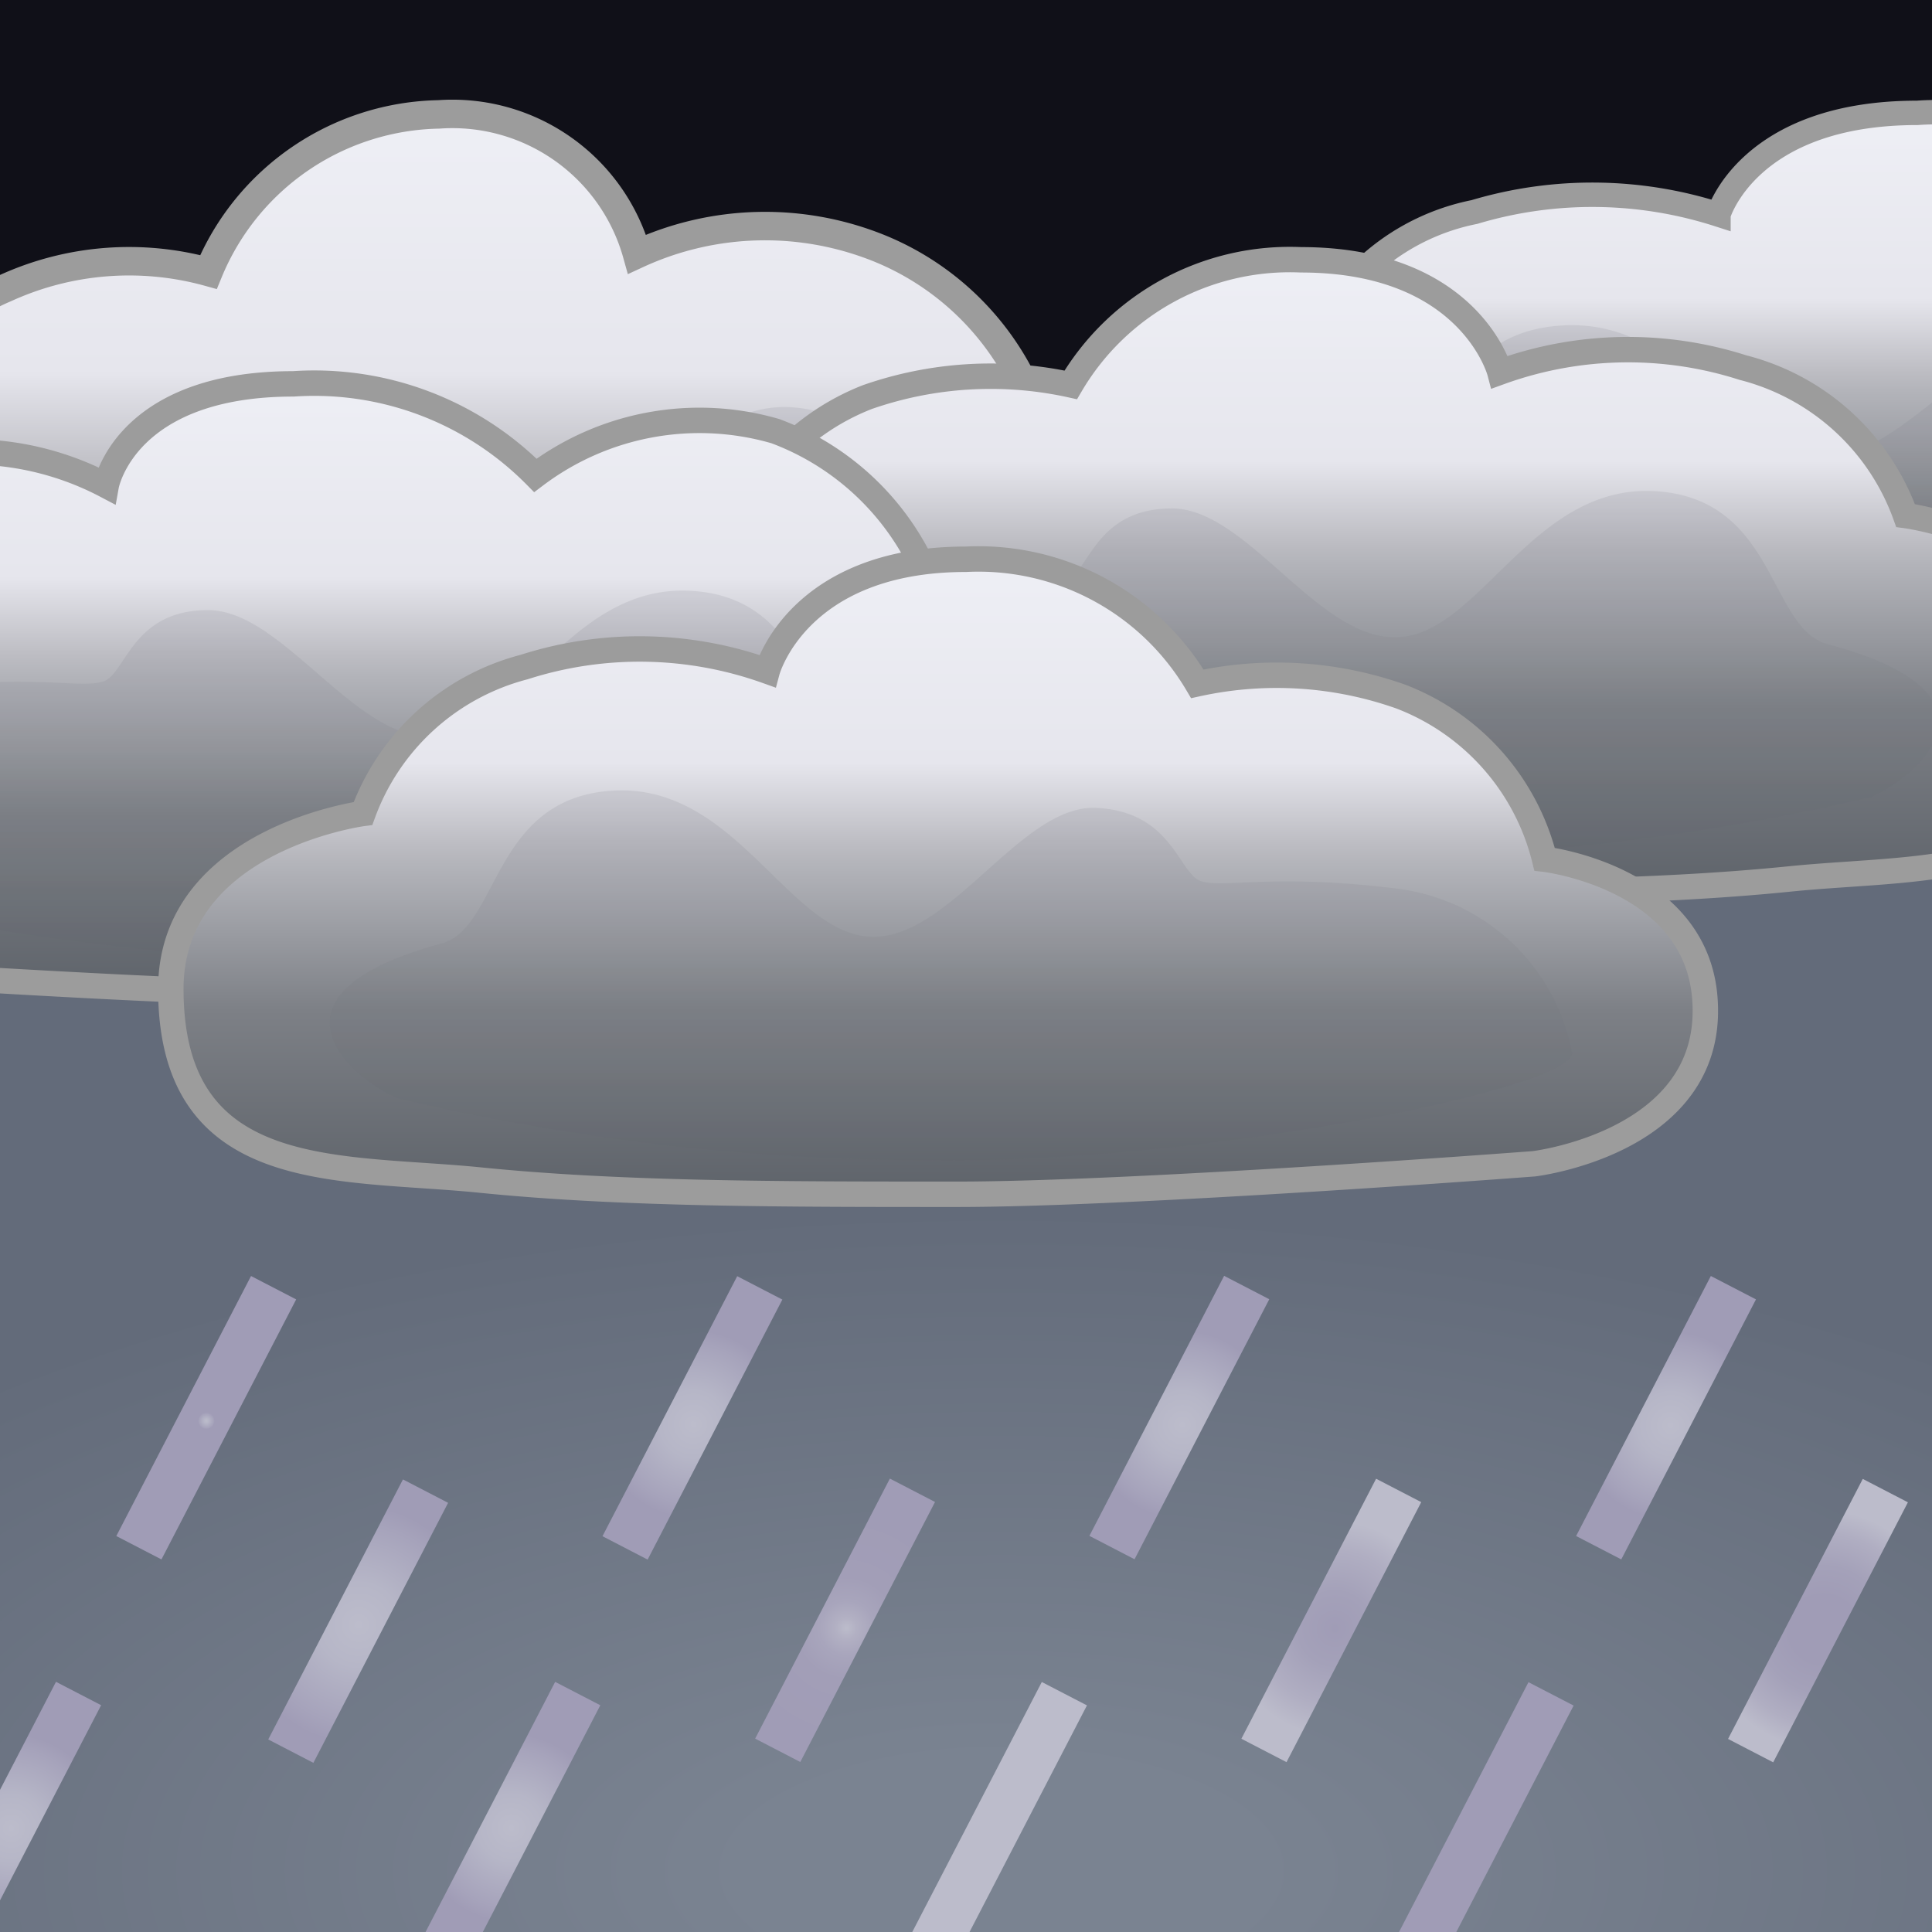
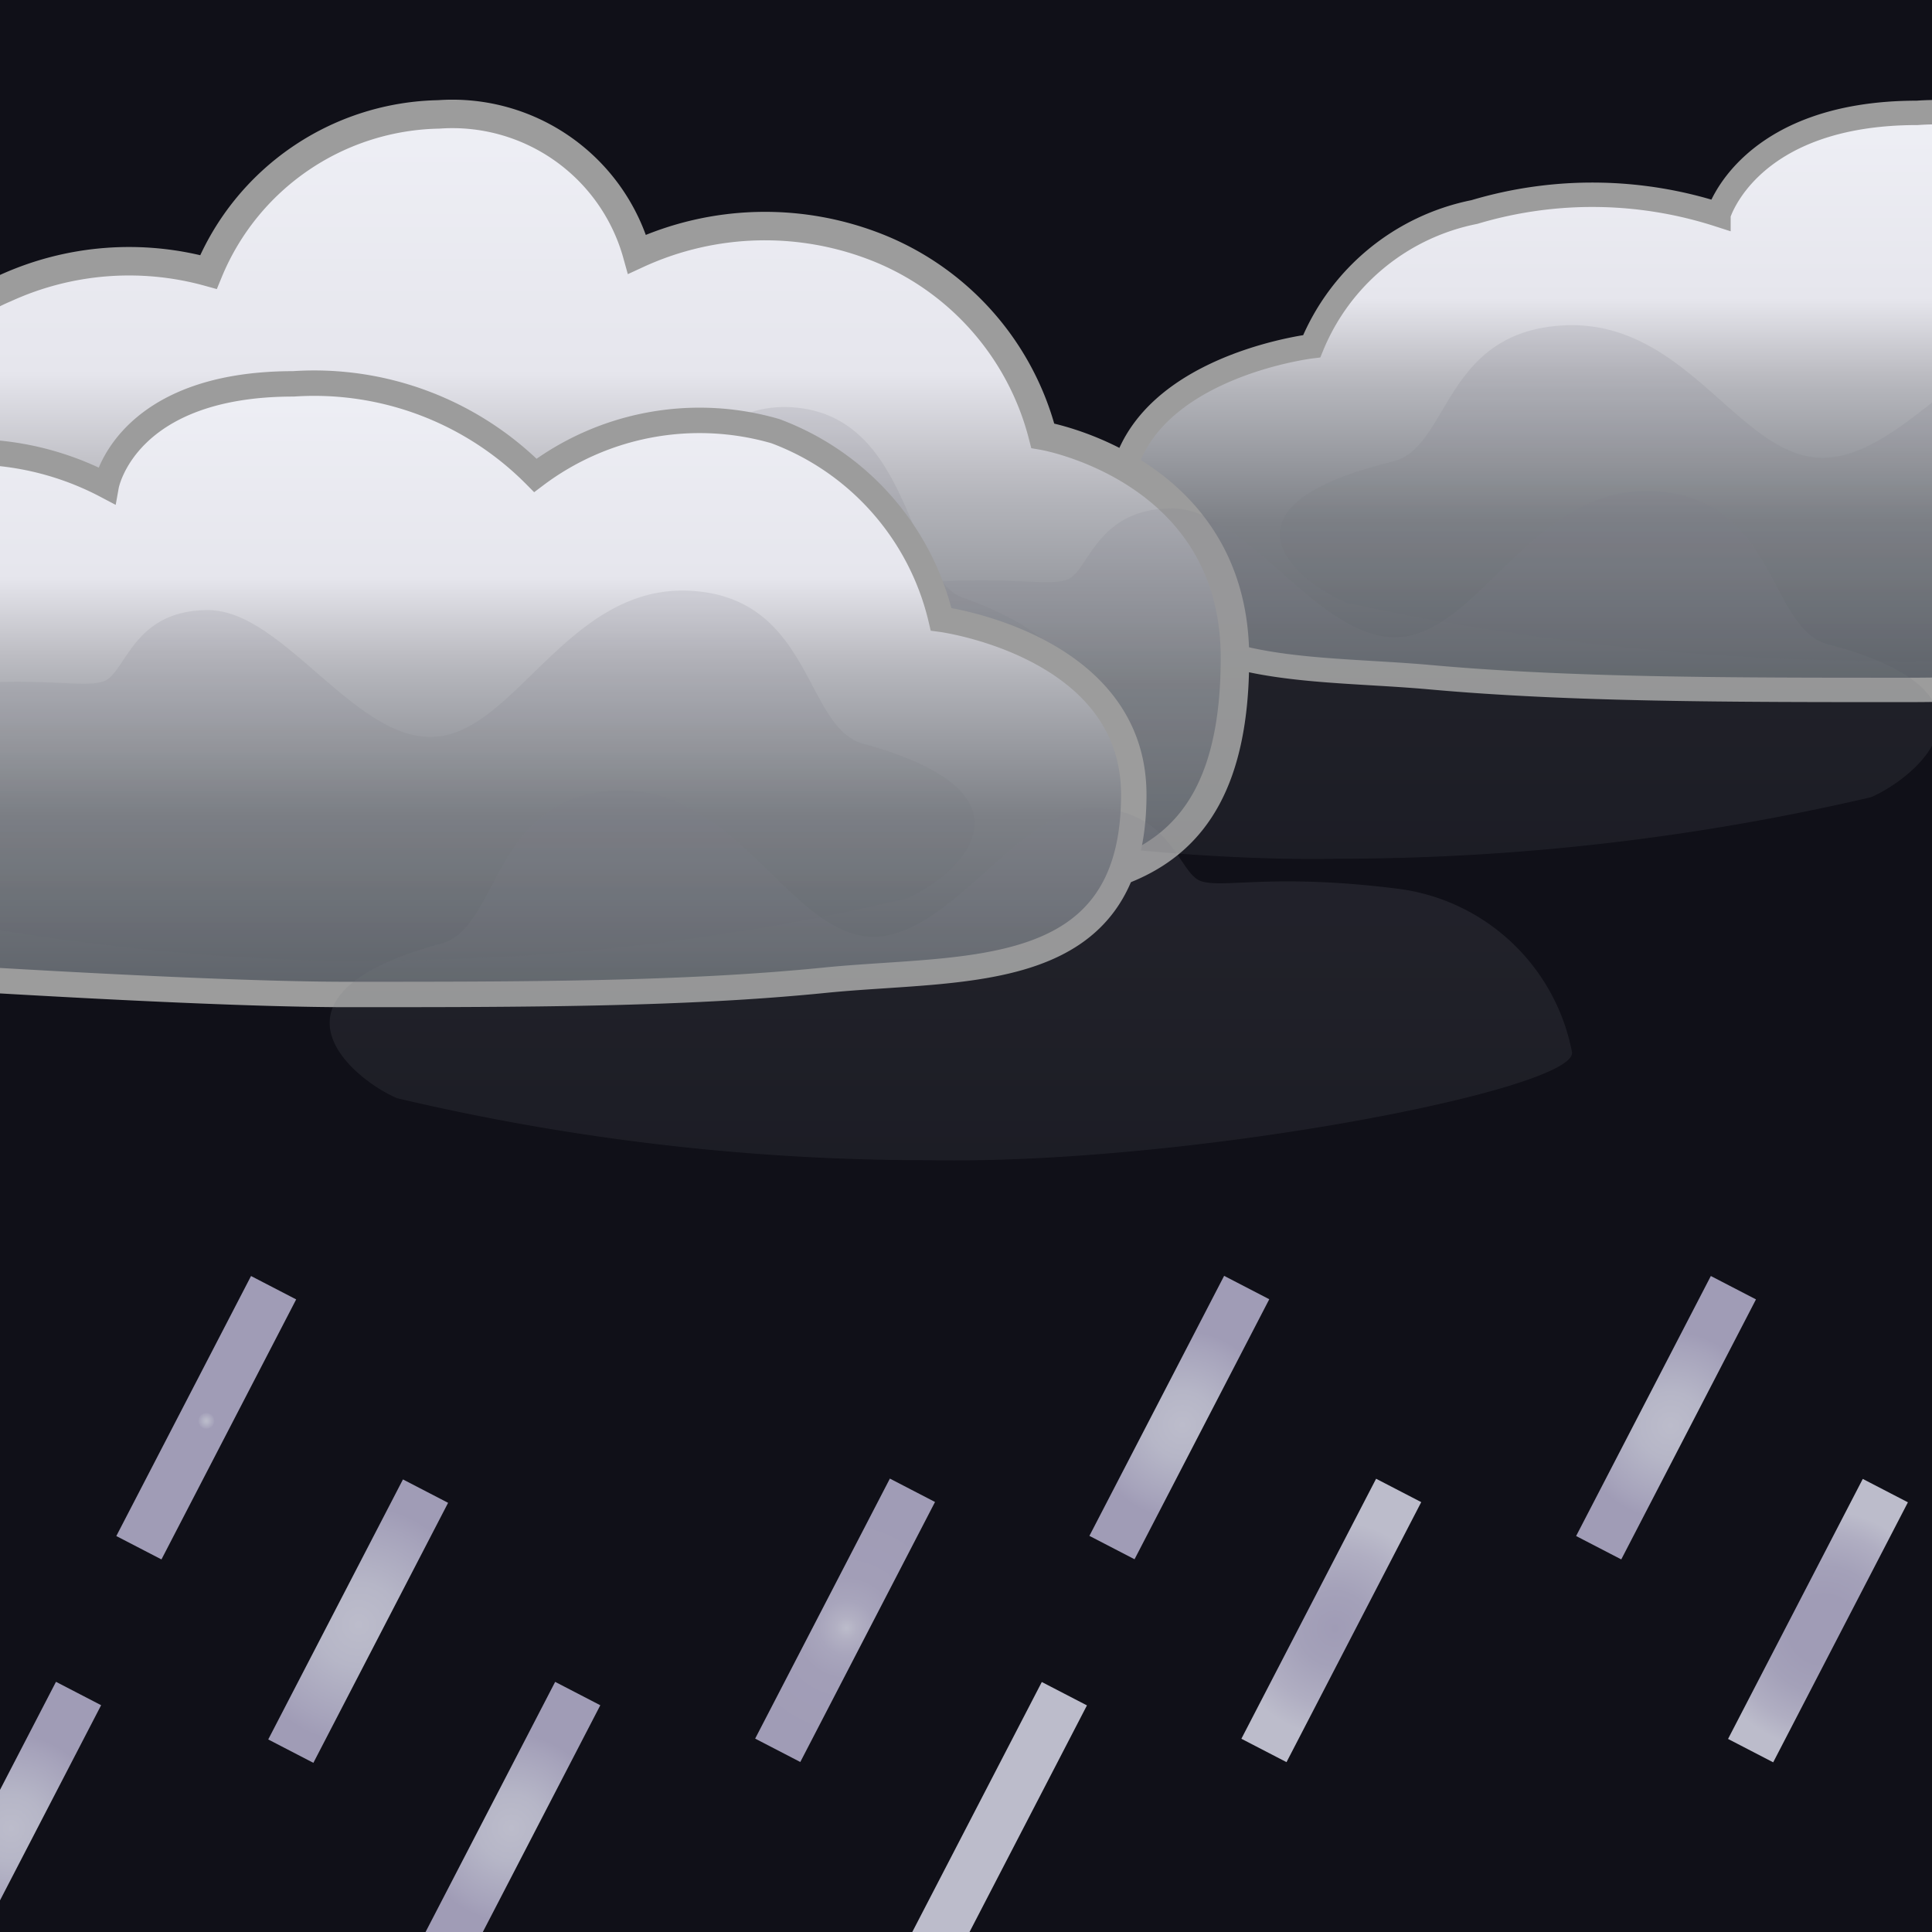
<svg xmlns="http://www.w3.org/2000/svg" xmlns:xlink="http://www.w3.org/1999/xlink" viewBox="0 0 38 38">
  <defs>
    <clipPath id="d">
      <path fill="none" d="M0 0h38v38H0z" />
    </clipPath>
    <radialGradient id="e" cx="19.41" cy="24.64" r="29.57" gradientTransform="matrix(1 0 0 .44 .29 25.95)" gradientUnits="userSpaceOnUse">
      <stop offset=".17" stop-color="#7a8391" />
      <stop offset="1" stop-color="#636b7a" />
    </radialGradient>
    <linearGradient id="a" x1="-18.78" y1="13.57" x2="-18.78" y2="2.25" gradientTransform="translate(55.92)" gradientUnits="userSpaceOnUse">
      <stop offset="0" stop-color="#5e636a" />
      <stop offset=".29" stop-color="#7d8086" />
      <stop offset=".52" stop-color="#b3b4ba" />
      <stop offset=".55" stop-color="#bcbcc2" />
      <stop offset=".68" stop-color="#e6e6ed" />
      <stop offset="1" stop-color="#eeeff5" />
    </linearGradient>
    <filter id="f">
      <feGaussianBlur stdDeviation="1" />
    </filter>
    <linearGradient id="b" x1="-18.53" y1="12.97" x2="-18.53" y2="6.37" gradientTransform="translate(55.92)" gradientUnits="userSpaceOnUse">
      <stop offset="0" stop-color="#5e636a" />
      <stop offset=".64" stop-color="#7d8086" />
    </linearGradient>
    <linearGradient id="g" x1="-236.5" y1="18.06" x2="-236.5" y2="2.25" gradientTransform="matrix(-1 0 0 1 -227.3 0)" xlink:href="#a" />
    <linearGradient id="h" x1="-236.25" y1="17.22" x2="-236.25" y2="8.01" gradientTransform="matrix(-1 0 0 1 -227.3 0)" xlink:href="#b" />
    <linearGradient id="i" x1="-197.46" y1="17.57" x2="-197.46" y2="5.07" gradientTransform="matrix(-1 0 0 1 -171.3 0)" xlink:href="#a" />
    <linearGradient id="j" x1="-197.21" y1="16.9" x2="-197.21" y2="9.62" gradientTransform="matrix(-1 0 0 1 -171.3 0)" xlink:href="#b" />
    <linearGradient id="k" x1="-178.5" y1="19.56" x2="-178.5" y2="7.47" gradientTransform="matrix(-1 0 0 1 -171.3 0)" xlink:href="#a" />
    <linearGradient id="l" x1="-178.25" y1="18.89" x2="-178.25" y2="11.62" gradientTransform="matrix(-1 0 0 1 -171.3 0)" xlink:href="#b" />
    <linearGradient id="m" x1="18.45" y1="23.49" x2="18.45" y2="11" xlink:href="#a" />
    <linearGradient id="n" x1="18.7" y1="22.82" x2="18.7" y2="15.55" xlink:href="#b" />
    <radialGradient id="c" cx="13.36" cy="28.2" r="2.34" gradientTransform="rotate(62.6 13.634 28.211)" gradientUnits="userSpaceOnUse">
      <stop offset="0" stop-color="#bcbccb" />
      <stop offset=".28" stop-color="#b6b6c7" />
      <stop offset=".67" stop-color="#a6a3bb" />
      <stop offset=".79" stop-color="#a09cb6" />
    </radialGradient>
    <radialGradient id="o" cx="3.77" cy="28.2" r="2.34" gradientTransform="rotate(62.61 4.113 28.246)" gradientUnits="userSpaceOnUse">
      <stop offset="0" stop-color="#bcbccb" />
      <stop offset=".02" stop-color="#b6b6c7" />
      <stop offset=".06" stop-color="#a6a3bb" />
      <stop offset=".07" stop-color="#a09cb6" />
    </radialGradient>
    <radialGradient id="p" cx="6.77" cy="32.2" r="2.34" gradientTransform="rotate(62.61 7.104 32.238)" gradientUnits="userSpaceOnUse">
      <stop offset="0" stop-color="#bcbccb" />
      <stop offset=".35" stop-color="#b6b6c7" />
      <stop offset=".84" stop-color="#a6a3bb" />
      <stop offset="1" stop-color="#a09cb6" />
    </radialGradient>
    <radialGradient id="q" cx="22.96" cy="28.2" r="2.34" gradientTransform="rotate(62.6 23.19 28.221)" xlink:href="#c" />
    <radialGradient id="r" cx="16.36" cy="32.2" r="2.34" gradientTransform="rotate(62.6 16.615 32.2)" gradientUnits="userSpaceOnUse">
      <stop offset="0" stop-color="#bcbccb" />
      <stop offset=".09" stop-color="#b2b0c3" />
      <stop offset=".23" stop-color="#a8a5bc" />
      <stop offset=".43" stop-color="#a29eb7" />
      <stop offset="1" stop-color="#a09cb6" />
    </radialGradient>
    <radialGradient id="s" cx="32.55" cy="28.2" r="2.34" gradientTransform="rotate(62.6 32.742 28.224)" xlink:href="#c" />
    <radialGradient id="t" cx="19.36" cy="36.2" r="2.34" gradientTransform="rotate(62.61 19.668 36.232)" gradientUnits="userSpaceOnUse">
      <stop offset="0" stop-color="#bcbccb" />
      <stop offset="1" stop-color="#bcbccb" />
    </radialGradient>
    <radialGradient id="u" cx="9.77" cy="36.2" r="2.34" gradientTransform="rotate(62.61 10.095 36.23)" xlink:href="#c" />
    <radialGradient id="v" cx="28.96" cy="36.2" r="2.34" gradientTransform="rotate(62.61 29.242 36.232)" gradientUnits="userSpaceOnUse">
      <stop offset="0" stop-color="#a09cb6" />
      <stop offset=".89" stop-color="#a09cb6" />
    </radialGradient>
    <radialGradient id="w" cx="-.07" cy="36.2" r="2.34" gradientTransform="rotate(62.61 .27 36.225)" xlink:href="#c" />
    <radialGradient id="x" cx="25.96" cy="32.2" r="2.34" gradientTransform="rotate(62.6 26.172 32.21)" gradientUnits="userSpaceOnUse">
      <stop offset="0" stop-color="#a09cb6" />
      <stop offset=".31" stop-color="#a4a1b9" />
      <stop offset=".65" stop-color="#b0aec2" />
      <stop offset=".9" stop-color="#bcbccb" />
    </radialGradient>
    <radialGradient id="y" cx="35.55" cy="32.2" r="2.34" gradientTransform="rotate(62.6 35.724 32.212)" gradientUnits="userSpaceOnUse">
      <stop offset=".28" stop-color="#a09cb6" />
      <stop offset=".53" stop-color="#a4a1b9" />
      <stop offset=".81" stop-color="#b0aec2" />
      <stop offset="1" stop-color="#bcbccb" />
    </radialGradient>
  </defs>
  <g clip-path="url(#d)">
    <path fill="none" d="M0 0h38v38H0z" />
    <path fill="#101018" d="M0 0h38v38H0z" />
-     <path fill="url(#e)" d="M-13.64 9.18h66.6v55.13h-66.6z" />
    <path d="M28.13 13.32c2.77.25 5.89.25 9.38.25S48.86 13 48.86 13s3.46-.37 3.37-2.83c-.09-2.27-3.16-2.6-3.16-2.6a4.28 4.28 0 0 0-2.83-2.9 8.06 8.06 0 0 0-4-.23 5 5 0 0 0-4.53-2.22c-3.33 0-3.91 2-3.91 2a8.1 8.1 0 0 0-4.8-.05 4.38 4.38 0 0 0-3.2 2.64s-3.78.45-3.78 3.13c.03 3.47 3.33 3.13 6.11 3.38z" stroke="#9c9c9c" stroke-miterlimit="10" stroke-width=".48" fill="url(#a)" />
    <path d="M26.5 11.86A50.27 50.27 0 0 0 37 13c5.08.09 12.69-1.24 12.63-1.92a3.79 3.79 0 0 0-3.43-2.91c-2.47-.28-3.43 0-3.87-.14s-.56-1.25-2.06-1.3S37.35 9.09 35.76 9s-2.62-2.72-5-2.6-2.24 2.4-3.37 2.68c-3.79.92-1.76 2.44-.89 2.78z" fill="url(#b)" opacity=".4" filter="url(#f)" />
    <path d="M18.21 17.71a77.81 77.81 0 0 1-9.38.35c-3.5 0-11.35-.76-11.35-.76a3.92 3.92 0 0 1-3.37-4 3.77 3.77 0 0 1 3.16-3.58S-2.2 6.63.1 5.67a5.86 5.86 0 0 1 4-.32 5 5 0 0 1 4.53-3.1A3.77 3.77 0 0 1 12.53 5a6 6 0 0 1 4.78-.11 5.43 5.43 0 0 1 3.2 3.68s3.78.64 3.78 4.37c0 4.89-3.29 4.41-6.08 4.77z" stroke="#9c9c9c" stroke-miterlimit="10" stroke-width=".56" fill="url(#g)" />
    <path d="M19.84 15.67c-.87.48-5.58 1.43-10.48 1.54-5.08.12-12.69-1.74-12.63-2.68s1-3.67 3.43-4.07 3.43 0 3.87-.2.56-1.73 2.06-1.81S9 11.8 10.58 11.64s2.62-3.79 5-3.63 2.24 3.36 3.37 3.75c3.79 1.35 1.76 3.44.89 3.91z" fill="url(#h)" opacity=".4" filter="url(#f)" />
-     <path d="M35.18 17.29c-2.78.28-5.9.28-9.39.28S14.44 17 14.44 17s-3.46-.4-3.37-3.12c.09-2.5 3.16-2.86 3.16-2.86a4.67 4.67 0 0 1 2.83-3.21 7.36 7.36 0 0 1 4-.24 5 5 0 0 1 4.53-2.46c3.33 0 3.91 2.21 3.91 2.21a7.4 7.4 0 0 1 4.78-.09 4.61 4.61 0 0 1 3.2 2.91s3.79.5 3.79 3.45c-.01 3.79-3.27 3.41-6.09 3.7z" stroke="#9c9c9c" stroke-miterlimit="10" stroke-width=".5" fill="url(#i)" />
    <path d="M36.8 15.68a46.25 46.25 0 0 1-10.47 1.21c-5.09.1-12.7-1.37-12.63-2.12a3.94 3.94 0 0 1 3.43-3.21c2.46-.31 3.43 0 3.86-.16s.56-1.4 2.06-1.4 2.9 2.65 4.49 2.53 2.62-3 5-2.87 2.24 2.64 3.37 3c3.79.99 1.77 2.64.89 3.02z" fill="url(#j)" opacity=".4" filter="url(#f)" />
    <path d="M16.22 19.28c-2.78.28-5.9.28-9.39.28S-4.52 19-4.52 19s-3.48-.45-3.37-3.16C-7.8 13.33-4.73 13-4.73 13s.23-3.12 2.52-3.88a5.75 5.75 0 0 1 4.3.43s.36-2 3.68-2a6.12 6.12 0 0 1 4.76 1.8 5.36 5.36 0 0 1 4.72-.87 5.22 5.22 0 0 1 3.26 3.7s3.79.5 3.79 3.45c0 3.75-3.3 3.37-6.08 3.65z" stroke="#9c9c9c" stroke-miterlimit="10" stroke-width=".5" fill="url(#k)" />
    <path d="M17.84 17.67a45.43 45.43 0 0 1-10.47 1.22C2.28 19-5.32 17.52-5.26 16.77a4 4 0 0 1 3.43-3.21c2.46-.32 3.43 0 3.87-.16S2.6 12 4.09 12 7 14.62 8.58 14.49s2.62-3 5-2.87 2.24 2.65 3.37 3c3.79 1.03 1.77 2.68.89 3.05z" fill="url(#l)" opacity=".4" filter="url(#f)" />
-     <path d="M9.44 23.21c2.77.28 5.89.28 9.38.28s11.35-.6 11.35-.6 3.47-.41 3.37-3.12c-.08-2.51-3.16-2.87-3.16-2.87a4.61 4.61 0 0 0-2.83-3.2 7.31 7.31 0 0 0-4-.25A5 5 0 0 0 19 11c-3.32 0-3.91 2.2-3.91 2.2a7.44 7.44 0 0 0-4.78-.08A4.61 4.61 0 0 0 7.14 16s-3.78.5-3.78 3.45c0 3.85 3.3 3.48 6.08 3.76z" stroke="#9c9c9c" stroke-miterlimit="10" stroke-width=".5" fill="url(#m)" />
    <path d="M7.81 21.6a45.46 45.46 0 0 0 10.48 1.22c5.08.09 12.69-1.38 12.63-2.12a4 4 0 0 0-3.43-3.22c-2.47-.31-3.43 0-3.87-.15s-.56-1.37-2.06-1.44-2.9 2.66-4.49 2.53-2.62-3-5-2.87-2.24 2.65-3.36 3c-3.8 1.02-1.77 2.68-.9 3.05z" fill="url(#n)" opacity=".4" filter="url(#f)" />
-     <path transform="rotate(-62.61 13.618 27.89)" fill="url(#c)" d="M10.74 27.39h5.76v1h-5.76z" />
    <path transform="rotate(-62.61 4.049 27.882)" fill="url(#o)" d="M1.17 27.39h5.76v1H1.17z" />
    <path transform="rotate(-62.61 7.047 31.879)" fill="url(#p)" d="M4.16 31.38h5.76v1H4.16z" />
    <path transform="rotate(-62.61 23.191 27.889)" fill="url(#q)" d="M20.32 27.39h5.76v1h-5.76z" />
    <path transform="rotate(-62.61 16.612 31.873)" fill="url(#r)" d="M13.74 31.38h5.76v1h-5.76z" />
    <path transform="rotate(-62.61 32.765 27.888)" fill="url(#s)" d="M29.89 27.39h5.76v1h-5.76z" />
    <path transform="rotate(-62.61 19.61 35.87)" fill="url(#t)" d="M16.73 35.37h5.76v1h-5.76z" />
    <path transform="rotate(-62.61 10.037 35.87)" fill="url(#u)" d="M7.16 35.37h5.76v1H7.16z" />
-     <path transform="rotate(-62.61 29.184 35.87)" fill="url(#v)" d="M26.3 35.37h5.76v1H26.3z" />
    <path transform="rotate(-62.61 .217 35.868)" fill="url(#w)" d="M-2.66 35.37H3.1v1h-5.76z" />
    <path transform="rotate(-62.61 26.181 31.88)" fill="url(#x)" d="M23.31 31.38h5.76v1h-5.76z" />
    <path transform="rotate(-62.61 35.755 31.88)" fill="url(#y)" d="M32.88 31.38h5.76v1h-5.76z" />
  </g>
</svg>